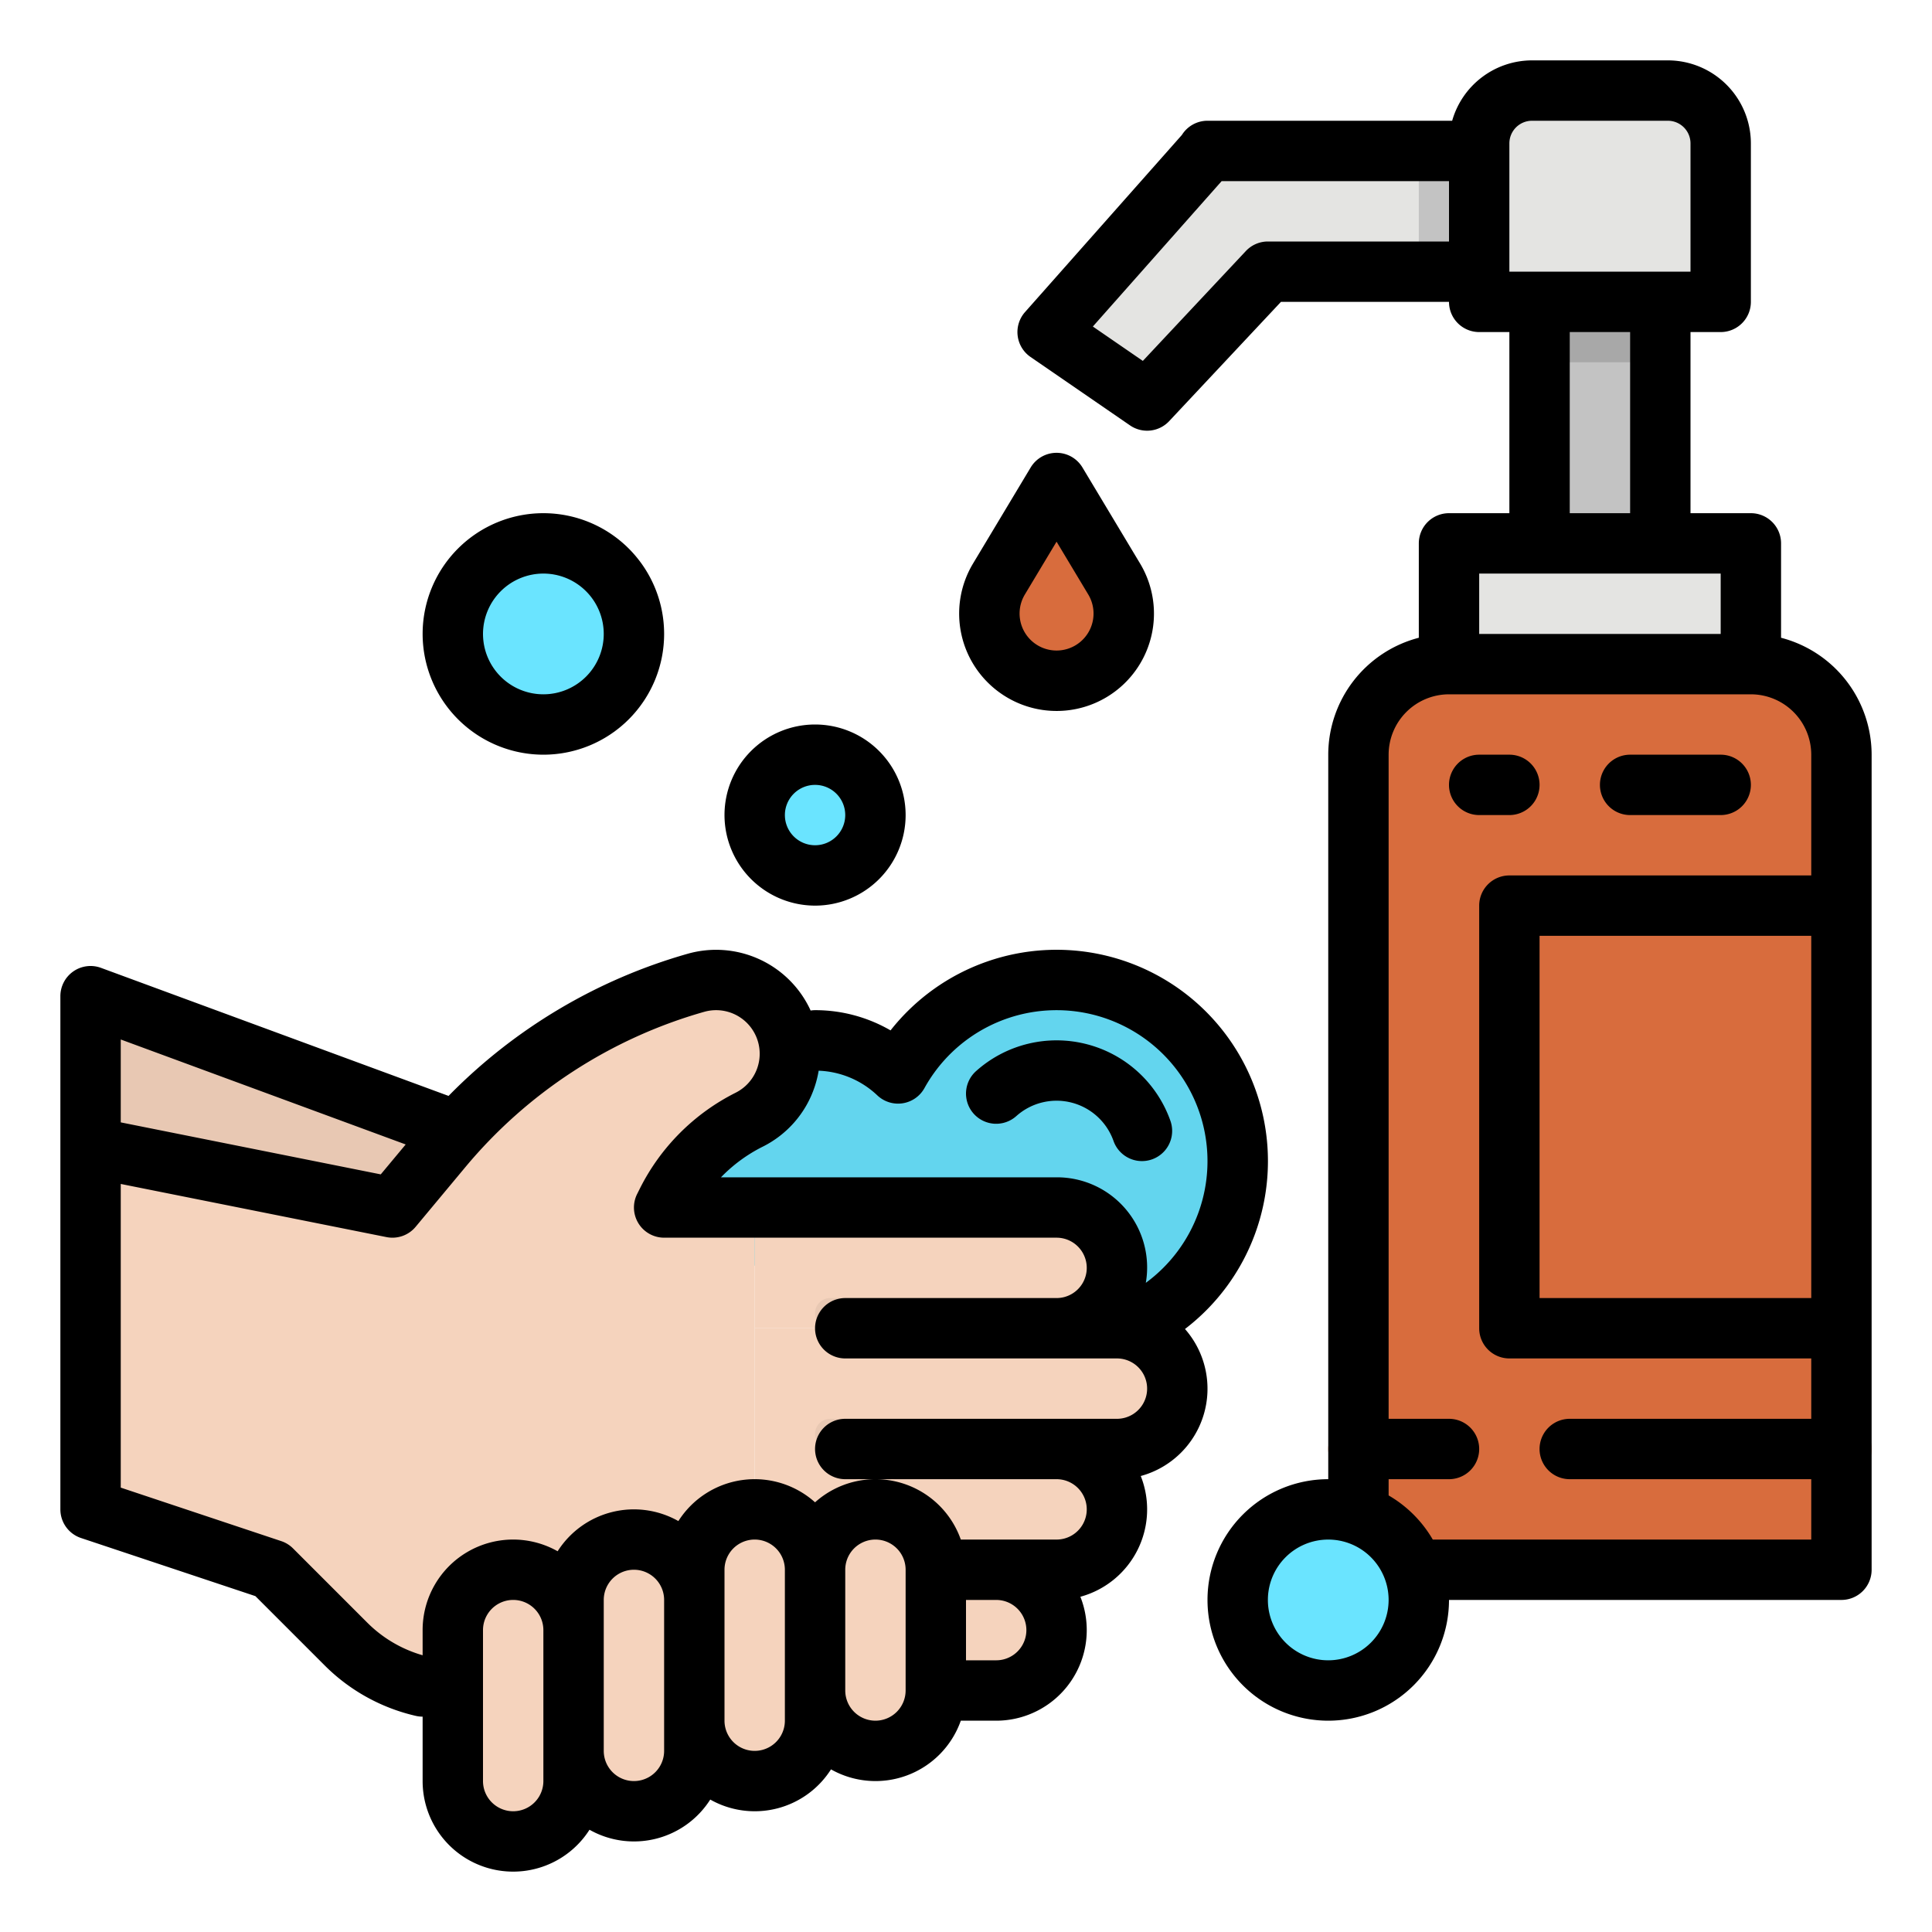
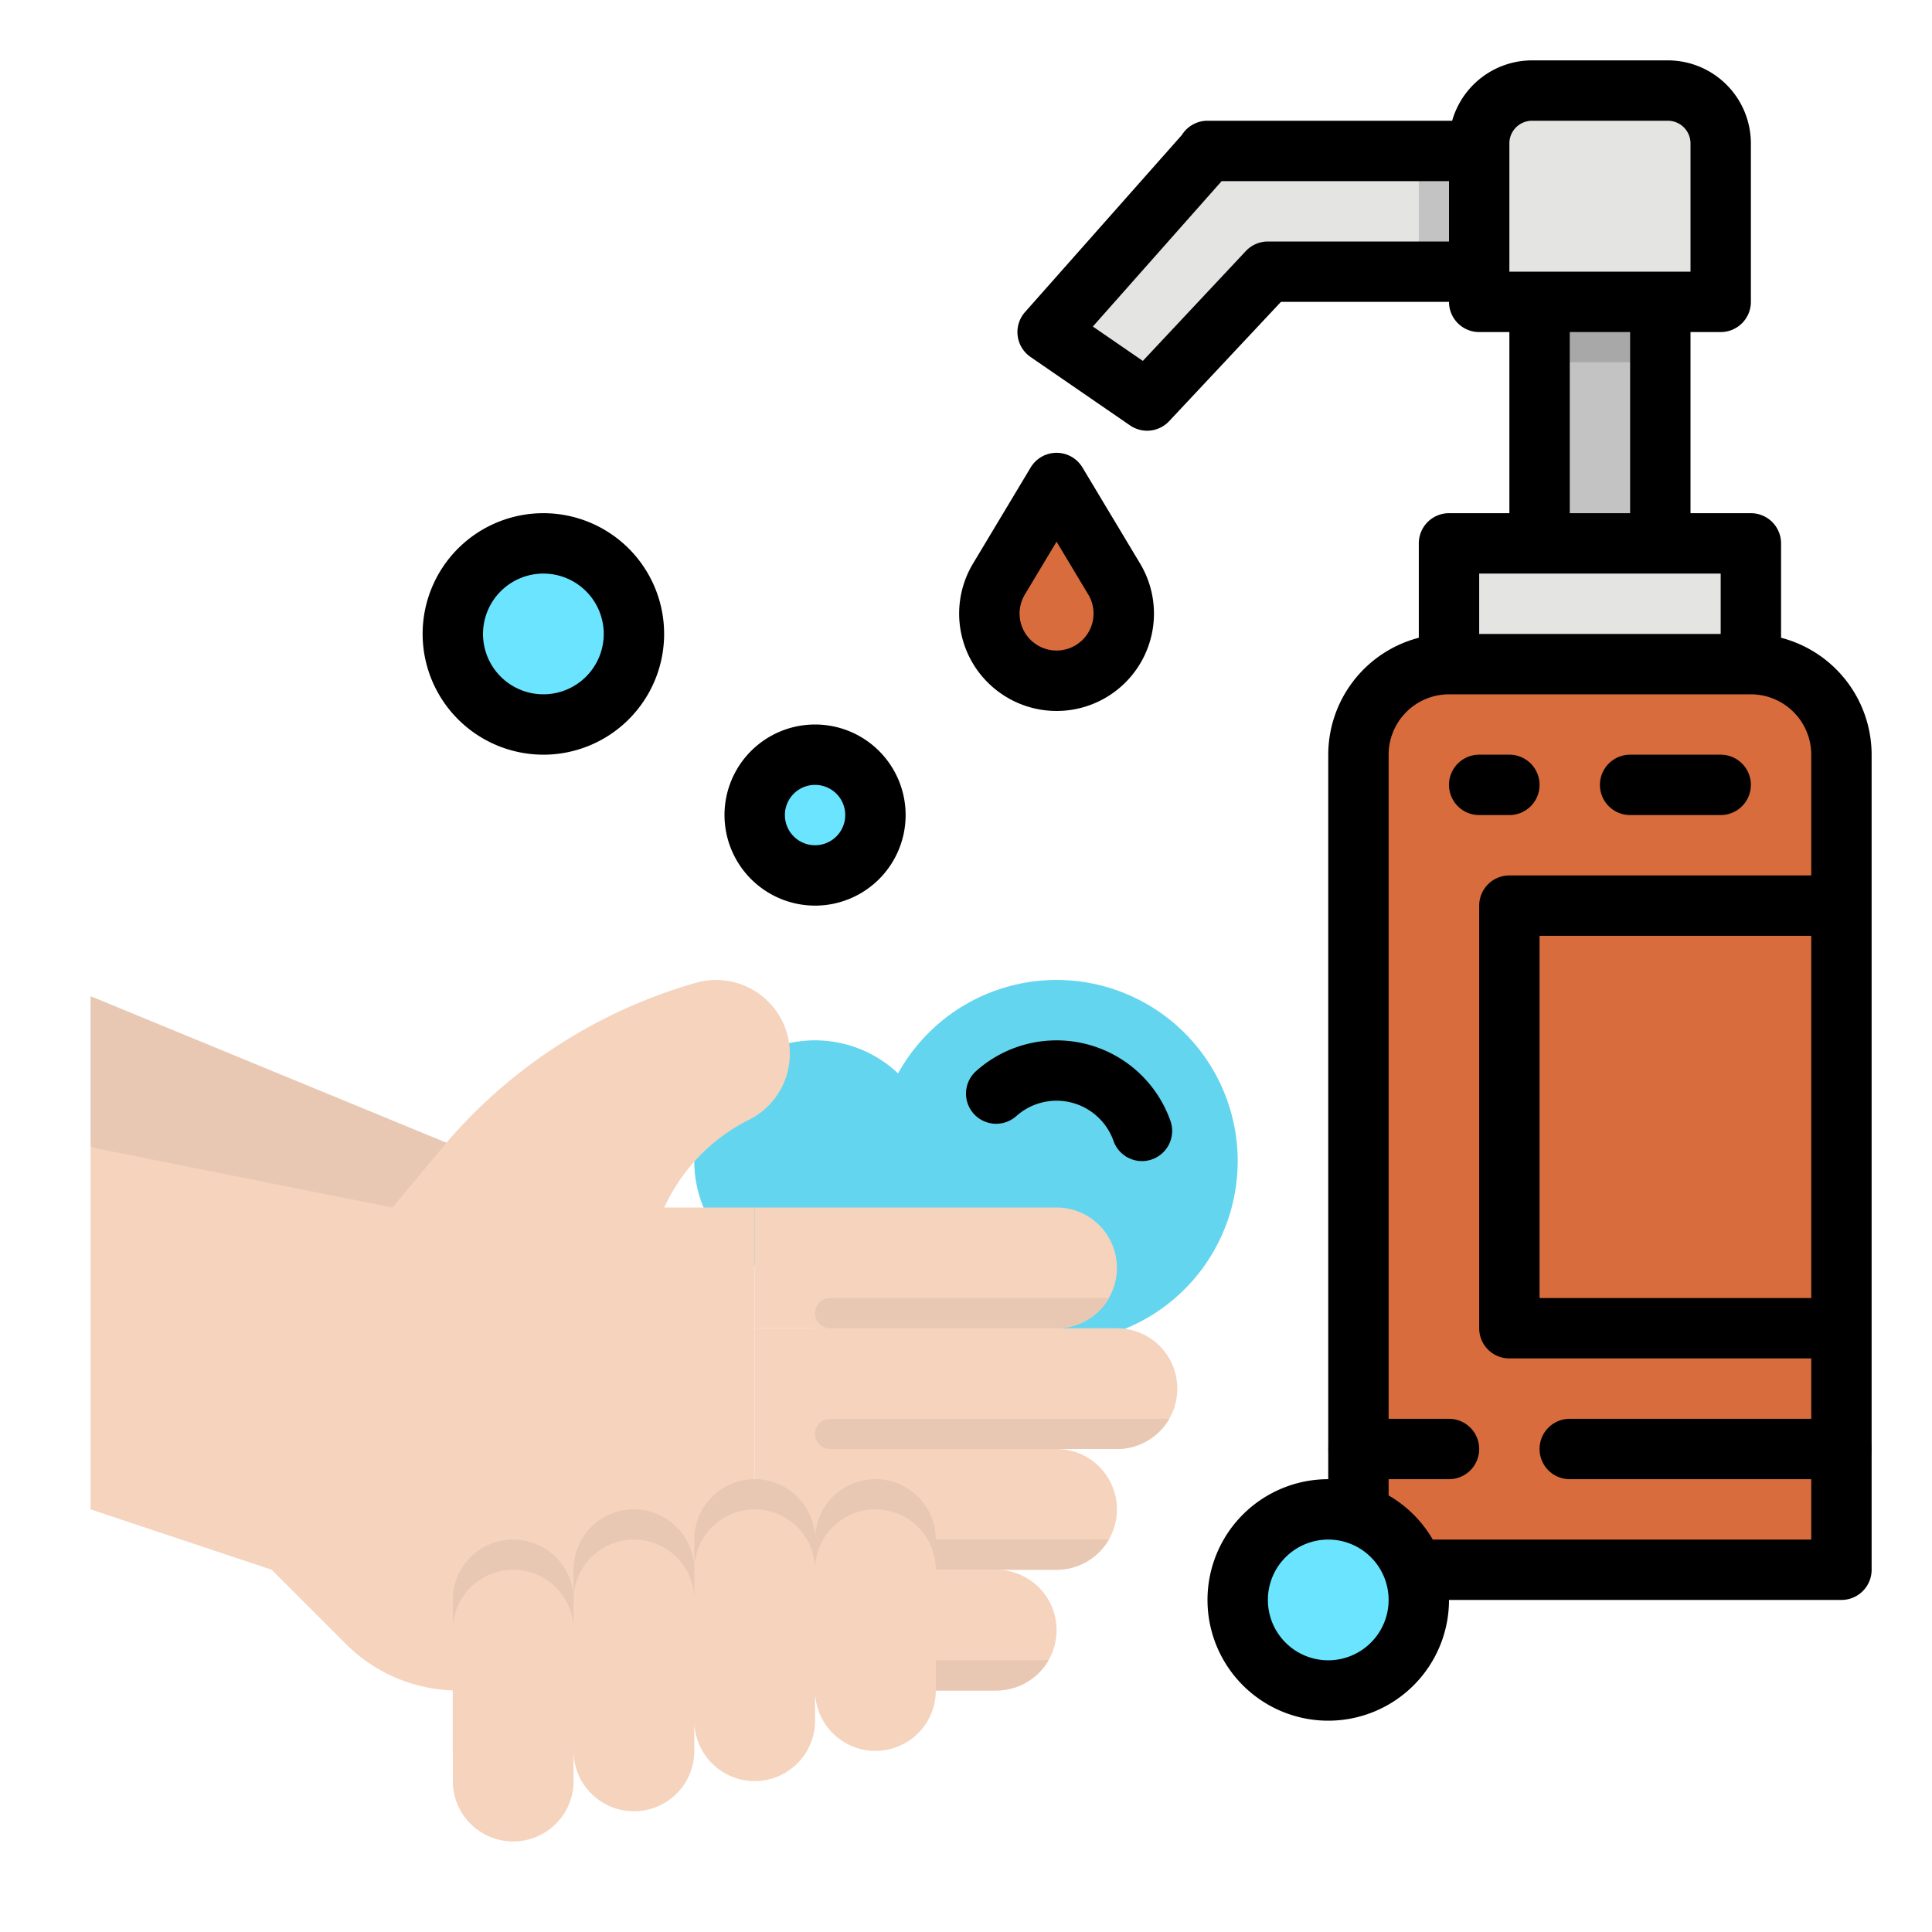
<svg xmlns="http://www.w3.org/2000/svg" viewBox="0 0 512 512">
  <g data-name="filled outline" id="filled_outline">
    <polygon points="24 304 24 264 160 320 112 328 24 304" style="fill:#e8c8b3" />
    <path d="M280,259.7a47.98,47.98,0,0,0-42,24.769,32,32,0,1,0,0,46.461A48,48,0,1,0,280,259.7Z" style="fill:#63d5ee" />
    <path d="M24,304l80,16,13.1-15.723a136.362,136.362,0,0,1,67.3-43.819h0a19.55,19.55,0,0,1,22.858,10.055h0a19.551,19.551,0,0,1-8.743,26.231h0a48.669,48.669,0,0,0-21.769,21.769L176,320h24V448H121.4a42,42,0,0,1-29.7-12.3L72,416,24,400Z" style="fill:#f5d3bd" />
    <path d="M280,352H200V320h80a16,16,0,0,1,16,16h0A16,16,0,0,1,280,352Z" style="fill:#f5d3bd" />
    <path d="M293.86,344a16.152,16.152,0,0,1-2.54,3.32A15.987,15.987,0,0,1,280,352H216v-8Z" style="fill:#f5d3bd" />
    <path d="M296,384H200V352h96a16,16,0,0,1,16,16h0A16,16,0,0,1,296,384Z" style="fill:#f5d3bd" />
    <path d="M280,416H200V384h80a16,16,0,0,1,16,16h0A16,16,0,0,1,280,416Z" style="fill:#f5d3bd" />
    <path d="M264,448H200V416h64a16,16,0,0,1,16,16h0A16,16,0,0,1,264,448Z" style="fill:#f5d3bd" />
    <path d="M232,392a16,16,0,0,0-16,16,16,16,0,0,0-32,0v8a16,16,0,0,0-32,0v8a16,16,0,0,0-32,0v40a16,16,0,0,0,32,0v-8a16,16,0,0,0,32,0v-8a16,16,0,0,0,32,0v-8a16,16,0,0,0,32,0V408A16,16,0,0,0,232,392Z" style="fill:#e8c8b3" />
    <path d="M456,80H392V38a14,14,0,0,1,14-14h36a14,14,0,0,1,14,14Z" style="fill:#e4e4e2" />
    <polygon points="392 40 320 40 320 40.165 277.634 88 304 106.133 336 72 392 72 392 40" style="fill:#e4e4e2" />
    <rect height="64" style="fill:#c3c3c3" width="32" x="408" y="80" />
    <rect height="16" style="fill:#a8a8a8" width="32" x="408" y="80" />
    <rect height="32" style="fill:#e4e4e2" width="80" x="384" y="144" />
    <path d="M384,176h80a24,24,0,0,1,24,24V416a0,0,0,0,1,0,0H360a0,0,0,0,1,0,0V200A24,24,0,0,1,384,176Z" style="fill:#d86c3d" />
    <path d="M270.125,177.416h0a17.8,17.8,0,0,0,19.75,0h0a17.8,17.8,0,0,0,5.391-23.972L280,128l-15.266,25.444A17.8,17.8,0,0,0,270.125,177.416Z" style="fill:#d86c3d" />
    <circle cx="216" cy="216" r="16" style="fill:#63d5ee" />
    <circle cx="144" cy="168" r="24" style="fill:#63d5ee" />
    <circle cx="352" cy="424" r="24" style="fill:#63d5ee" />
    <circle cx="352" cy="424" r="16" style="fill:#6ae4ff" />
    <circle cx="144" cy="168" r="16" style="fill:#6ae4ff" />
    <circle cx="216" cy="216" r="8" style="fill:#6ae4ff" />
    <path d="M302.635,307.705a8,8,0,0,1-7.543-5.336,16.007,16.007,0,0,0-25.756-6.594,8,8,0,1,1-10.672-11.921,32.007,32.007,0,0,1,51.514,13.183,8.007,8.007,0,0,1-7.543,10.668Z" style="fill:#6ae4ff" />
    <rect height="112" style="fill:#d86c3d" width="88" x="400" y="240" />
-     <path d="M400,216h-8a8,8,0,0,1,0-16h8a8,8,0,0,1,0,16Z" style="fill:#d86c3d" />
    <path d="M456,216H432a8,8,0,0,1,0-16h24a8,8,0,0,1,0,16Z" style="fill:#d86c3d" />
    <path d="M488,392H416a8,8,0,0,1,0-16h72a8,8,0,0,1,0,16Z" style="fill:#d86c3d" />
    <path d="M384,392H360a8,8,0,0,1,0-16h24a8,8,0,0,1,0,16Z" style="fill:#d86c3d" />
    <rect height="32" style="fill:#c3c3c3" width="16" x="376" y="40" />
    <path d="M293.86,344a16.152,16.152,0,0,1-2.54,3.32A15.987,15.987,0,0,1,280,352H220a4,4,0,0,1-4-4h0a4,4,0,0,1,4-4Z" style="fill:#e8c8b3" />
    <path d="M309.86,376a16.152,16.152,0,0,1-2.54,3.32A15.987,15.987,0,0,1,296,384H220a4,4,0,0,1-4-4h0a4,4,0,0,1,4-4Z" style="fill:#e8c8b3" />
-     <path d="M293.86,408a16.152,16.152,0,0,1-2.54,3.32A15.987,15.987,0,0,1,280,416H200v-8Z" style="fill:#e8c8b3" />
+     <path d="M293.86,408A15.987,15.987,0,0,1,280,416H200v-8Z" style="fill:#e8c8b3" />
    <path d="M277.86,440a16.152,16.152,0,0,1-2.54,3.32A15.987,15.987,0,0,1,264,448H184v-8Z" style="fill:#e8c8b3" />
    <path d="M232,400a16,16,0,0,0-16,16,16,16,0,0,0-32,0v8a16,16,0,0,0-32,0v8a16,16,0,0,0-32,0v40a16,16,0,0,0,32,0v-8a16,16,0,0,0,32,0v-8a16,16,0,0,0,32,0v-8a16,16,0,0,0,32,0V416A16,16,0,0,0,232,400Z" style="fill:#f5d3bd" />
-     <path d="M21.47,407.589l46.209,15.4,18.362,18.363a49.943,49.943,0,0,0,24.169,13.378,7.962,7.962,0,0,0,1.79.2V472a23.99,23.99,0,0,0,44.223,12.9,23.952,23.952,0,0,0,32-8,23.952,23.952,0,0,0,32-8,23.973,23.973,0,0,0,34.4-12.9H264a24,24,0,0,0,22.312-32.842,24,24,0,0,0,16-32,23.969,23.969,0,0,0,11.72-38.958,56.008,56.008,0,1,0-78.027-79.138,39.81,39.81,0,0,0-20-5.359,7.931,7.931,0,0,0-1.182.1c-.133-.29-.264-.579-.407-.865a27.562,27.562,0,0,0-32.21-14.17,143.715,143.715,0,0,0-63.333,37.661l-92.1-33.933A8,8,0,0,0,16,264V400A8,8,0,0,0,21.47,407.589ZM144,472a8,8,0,0,1-16,0V432a8,8,0,0,1,16,0v40Zm32-8a8,8,0,0,1-16,0V424a8,8,0,0,1,16,0v40Zm32-8a8,8,0,0,1-16,0V416a8,8,0,0,1,16,0v40Zm24,0a8.009,8.009,0,0,1-8-8V416a8,8,0,0,1,16,0v32A8.009,8.009,0,0,1,232,456Zm32-16h-8V424h8a8,8,0,0,1,0,16ZM215.907,287.969a27.926,27.926,0,0,0,1.047-4.221,23.875,23.875,0,0,1,15.54,6.533,8,8,0,0,0,12.5-1.93,40,40,0,1,1,58.659,51.613A23.894,23.894,0,0,0,280,312H191.064a40.752,40.752,0,0,1,11.027-8.1A27.372,27.372,0,0,0,215.907,287.969ZM186.6,268.15a11.551,11.551,0,0,1,8.34,21.438,57.025,57.025,0,0,0-25.346,25.345l-.744,1.487A8,8,0,0,0,176,328H280a8,8,0,0,1,0,16H224a8,8,0,0,0,0,16h72a8,8,0,0,1,0,16H224a8,8,0,0,0,0,16h56a8,8,0,0,1,0,16H254.624A23.977,23.977,0,0,0,216,398.131a23.959,23.959,0,0,0-36.223,4.97,23.952,23.952,0,0,0-32,8A23.982,23.982,0,0,0,112,432v6.661a33.961,33.961,0,0,1-14.645-8.619l-19.7-19.7a8,8,0,0,0-3.127-1.932L32,394.234V313.758l70.431,14.087a8,8,0,0,0,7.715-2.723l13.1-15.724A127.867,127.867,0,0,1,186.6,268.15Zm-79.087,35.142-6.608,7.93L32,297.441V275.473Z" />
    <path d="M472,169.013V144a8,8,0,0,0-8-8H448V88h8a8,8,0,0,0,8-8V38a22.025,22.025,0,0,0-22-22H406a22.036,22.036,0,0,0-21.162,16H320a7.994,7.994,0,0,0-6.786,3.762L271.645,82.7a8,8,0,0,0,1.456,11.9l26.366,18.133a8,8,0,0,0,10.369-1.12L339.466,80H384a8,8,0,0,0,8,8h8v48H384a8,8,0,0,0-8,8v25.013A32.056,32.056,0,0,0,352,200V392a32,32,0,1,0,32,32H488a8,8,0,0,0,8-8V200A32.056,32.056,0,0,0,472,169.013ZM480,344H408V248h72ZM400,38a6.006,6.006,0,0,1,6-6h36a6.006,6.006,0,0,1,6,6V72H400ZM336,64a8,8,0,0,0-5.836,2.528l-27.3,29.117-13.248-9.111L323.748,48H384V64Zm80,24h16v48H416Zm-24,64h64v16H392ZM352,440a16,16,0,1,1,16-16A16.019,16.019,0,0,1,352,440ZM379.7,408A32.238,32.238,0,0,0,368,396.305V392h16a8,8,0,0,0,0-16H368V200a16.019,16.019,0,0,1,16-16h80a16.019,16.019,0,0,1,16,16v32H400a8,8,0,0,0-8,8V352a8,8,0,0,0,8,8h80v16H416a8,8,0,0,0,0,16h64v16Z" />
    <path d="M265.688,184.073a25.8,25.8,0,0,0,36.439-34.746L286.86,123.884a8,8,0,0,0-13.72,0l-15.267,25.444A25.773,25.773,0,0,0,265.688,184.073Zm5.906-26.513L280,143.549l8.406,14.01a9.8,9.8,0,1,1-16.812,0Z" />
    <path d="M216,240a24,24,0,1,0-24-24A24.027,24.027,0,0,0,216,240Zm0-32a8,8,0,1,1-8,8A8.009,8.009,0,0,1,216,208Z" />
    <path d="M144,200a32,32,0,1,0-32-32A32.036,32.036,0,0,0,144,200Zm0-48a16,16,0,1,1-16,16A16.019,16.019,0,0,1,144,152Z" />
    <path d="M269.336,295.775a16.007,16.007,0,0,1,25.756,6.594,8,8,0,0,0,15.086-5.332,32.007,32.007,0,0,0-51.514-13.183,8,8,0,1,0,10.672,11.921Z" />
    <path d="M400,216a8,8,0,0,0,0-16h-8a8,8,0,0,0,0,16Z" />
    <path d="M432,216h24a8,8,0,0,0,0-16H432a8,8,0,0,0,0,16Z" />
  </g>
</svg>